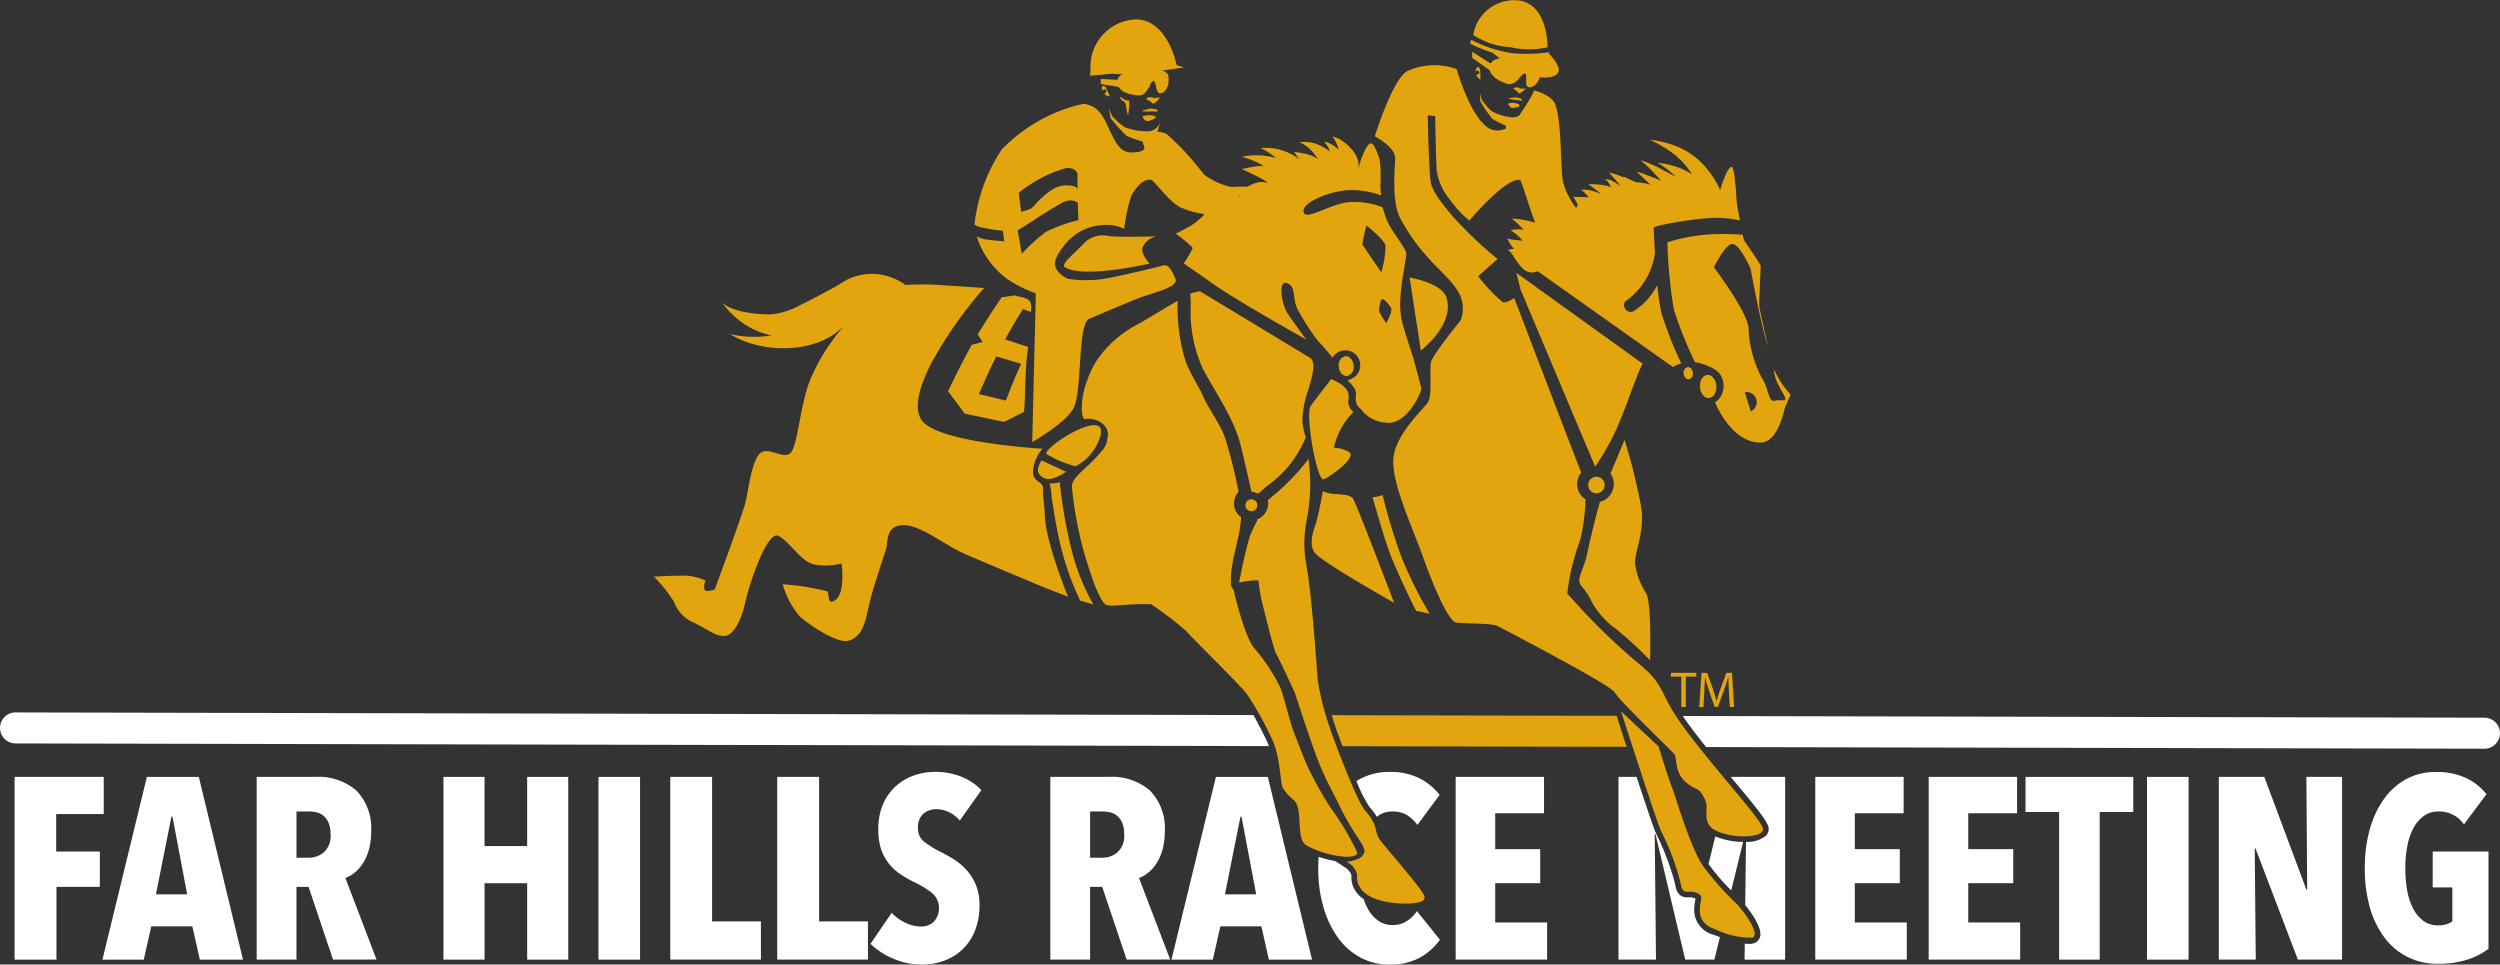
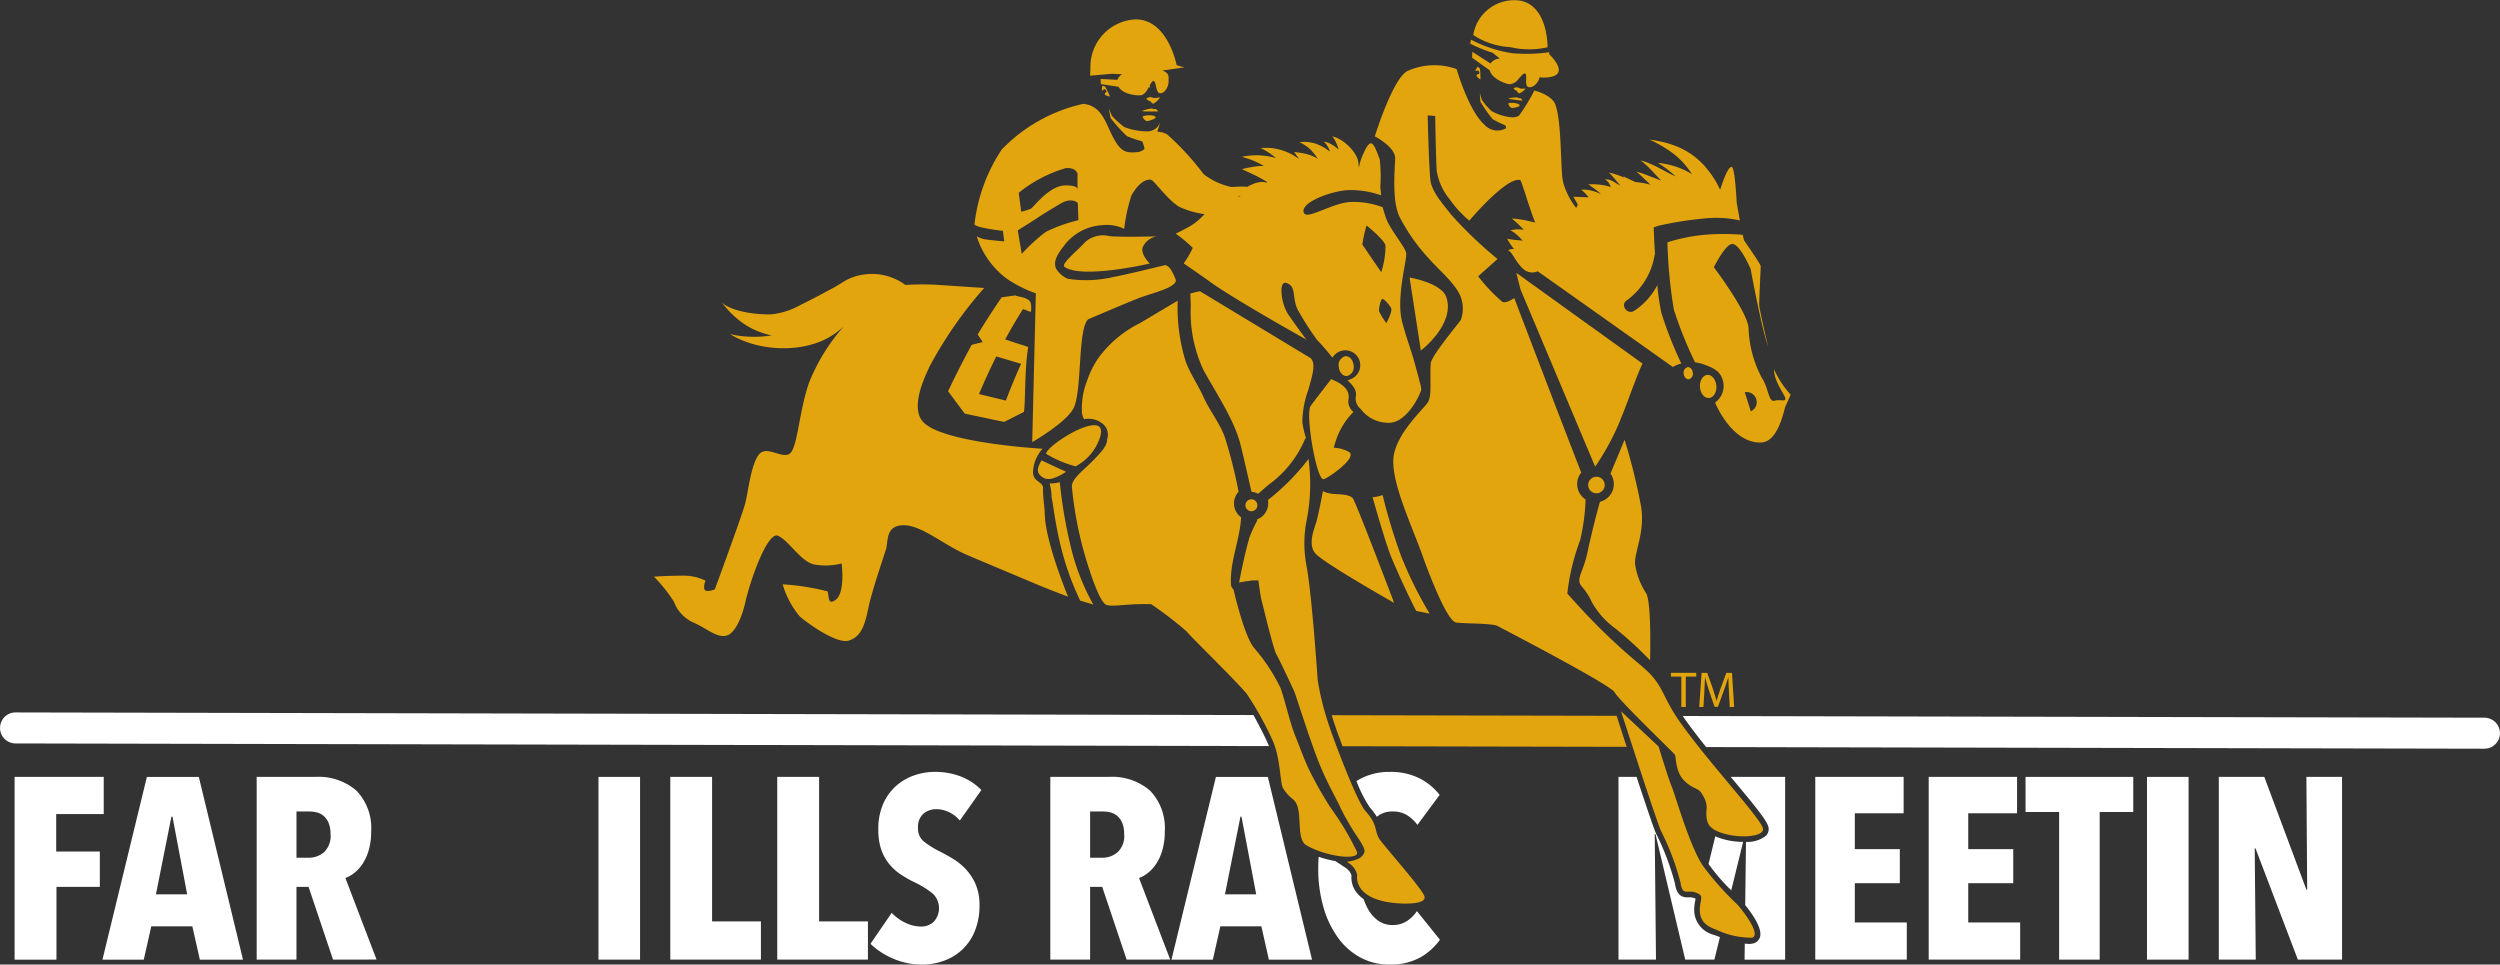
<svg xmlns="http://www.w3.org/2000/svg" id="FH_logo_horiz" width="200" height="77.163" viewBox="0 0 200 77.163">
  <rect x="0" y="0" width="200" height="77.163" fill="#333333" stroke="none" />
  <defs>
    <clipPath id="clip-path">
      <rect id="Rectangle_16" data-name="Rectangle 16" width="200" height="77.163" fill="none" />
    </clipPath>
  </defs>
  <g id="horse" clip-path="url(#clip-path)">
    <g id="Group_15" data-name="Group 15" transform="translate(52.31 0)">
      <path id="Path_23" data-name="Path 23" d="M312.775,155.946l-22.788-.048c.043.142.086.287.132.437.1.337.382,1.12.732,2.045l22.728.048c-.359-1.1-.657-2.026-.8-2.482" transform="translate(-235.758 -98.681)" fill="#e3a50d" />
      <path id="Path_24" data-name="Path 24" d="M292.7,78.393c-.03-.439-.321-.776-.65-.753a.718.718,0,0,0-.539.835c.031.439.322.775.65.753a.718.718,0,0,0,.539-.835" transform="translate(-236.721 -49.144)" fill="#e3a50d" />
      <path id="Path_25" data-name="Path 25" d="M173.517,76.816c.032-.607-.941-.466-.787-1.536a3,3,0,0,1,.742-1.641s-8.161-.456-9.6-2.2c-1.021-1.237.317-3.807.555-4.361a32.7,32.7,0,0,1,4.377-6.3s-2.738-.187-3.879-.259a21.438,21.438,0,0,0-2.421.018,4.508,4.508,0,0,0-4.648-.432c-.368.2-.686.422-1,.595-.918.5-1.841.995-2.781,1.453a5.915,5.915,0,0,1-2.312.734c-.911.033-3.14-.145-3.974-.985.174.218.35.43.531.64a7.242,7.242,0,0,0,1.247,1.092,6.214,6.214,0,0,0,2.24.938c-.2.031-.4.057-.594.074a8.786,8.786,0,0,1-1.927-.032c-.5-.069-.819-.156-.819-.153a6.869,6.869,0,0,0,.747.4,8.214,8.214,0,0,0,1.959.6,9.058,9.058,0,0,0,2.482.09,7.485,7.485,0,0,0,2.021-.48,6.039,6.039,0,0,0,1.828-1.161h.015a15.391,15.391,0,0,0-2.717,4.425c-.822,2.326-.918,5.283-1.569,5.706s-1.837-.722-2.461.076-.842,2.954-1.08,3.879-2.437,6.9-2.437,6.9-.737.279-.834-.017a1.084,1.084,0,0,1,.1-.687,4.094,4.094,0,0,0-1.92-.4c-1.211.008-2.215.078-2.215.078a12.247,12.247,0,0,1,1.6,2.006,2.952,2.952,0,0,0,1.634,1.7c1.016.458,1.666,1.093,2.419,1.04s1.347-1.3,1.694-2.841,1.73-5.565,2.59-5.172,1.81,2.067,2.887,2.295a5.308,5.308,0,0,0,2.19-.078s.313,2.322-.478,2.907-.43-.726-.731-.7a19.213,19.213,0,0,0-3.507-.542,7.065,7.065,0,0,0,1.379,2.582c.645.559,2.955,2.213,3.919,1.918s1.276-1.223,1.558-2.605,1.228-4.093,1.413-4.711-.058-1.887,1.379-1.913,3.218,1.572,5.088,2.371c2.32.991,4.6,1.937,5.526,2.332,1.019.433,2.569,1.012,2.569,1.012s-1.817-4.372-1.863-6.6c-.012-.607-.168-1.453-.135-2.06" transform="translate(-142.381 -37.739)" fill="#e3a50d" />
      <path id="Path_26" data-name="Path 26" d="M239.16,8.569c.239.019.505.032.8.034a.821.821,0,0,0-.385.454l-1.345-.07.022.412,1.406.212c.365.633,1.513.712,1.772.684.313-.034.515-.384.676-.689l.09.121s-.014-.094-.039-.218c.107-.2.2-.362.3-.358.253.009.153,1,.55.983s.671-.562.66-.98c-.008-.317.1-.643-.51-.835l1.8-.265a3.661,3.661,0,0,1-.647-.175c-.022-.113-.732-3.642-3.257-3.658a3.789,3.789,0,0,0-3.635,3.96l0,0c-.015.177-.025.358-.025.546Z" transform="translate(-202.49 -2.67)" fill="#e3a50d" />
      <path id="Path_27" data-name="Path 27" d="M239.109,51.415s-3.159.073-3.827-.026a2.125,2.125,0,0,0-1.948.511c-.475.547-1.934,1.722-1.632,1.944,1.376,1.009,6.823-.257,6.823-.257s-.851-.851-.508-1.4a1.49,1.49,0,0,1,1.092-.775" transform="translate(-198.861 -32.503)" fill="#e3a50d" />
      <path id="Path_28" data-name="Path 28" d="M230.172,95.962a4.032,4.032,0,0,0,1.971-2.4c.1-.415.219-1.155-1.082-.788-1.266.357-3.286,1.771-3.248,2.194a8.873,8.873,0,0,0,2.359,1" transform="translate(-196.426 -58.659)" fill="#e3a50d" />
      <path id="Path_29" data-name="Path 29" d="M229.36,105.106a3.108,3.108,0,0,1-.815.1,4.225,4.225,0,0,1,.161,1.1c.126.572.262,1.955.712,3.838a22.524,22.524,0,0,0,1.574,4.435l1.052.313a17.892,17.892,0,0,1-1.835-4.76,38.124,38.124,0,0,1-.848-5.029" transform="translate(-196.889 -66.53)" fill="#e3a50d" />
      <path id="Path_30" data-name="Path 30" d="M256.228,109.659a22.4,22.4,0,0,0-2.146-3.595,30.682,30.682,0,0,1-1.6-2.806c-.441-.873-.73-1.727-1.241-3-.41-1.024-.779-2.738-1.144-3.741a14.4,14.4,0,0,0-2.14-3.232c-.808-1.045-1.621-4.65-1.621-4.65a.589.589,0,0,1-.205-.441c-.089-1.833.724-3.54.811-5.335a1.364,1.364,0,0,1-.2-2.036,37.948,37.948,0,0,0-1.111-4.4c-.384-1.069-1.214-2.112-1.68-3.15-.43-.958-1.047-1.852-1.427-2.83a14.54,14.54,0,0,1-.653-4.912l-3.011,1.791a9.148,9.148,0,0,0-3.335,2.8,7.022,7.022,0,0,0-.882,1.759,6.03,6.03,0,0,0-.431,2.6,1.258,1.258,0,0,0,.172.53,1.8,1.8,0,0,1,1.6.472,1.122,1.122,0,0,1,.236,1.154c0,.5-.379.909-1.085,1.65s-1.774,1.481-1.728,2.139a30.114,30.114,0,0,0,.906,5c.544,1.946,1.33,4.258,1.857,4.442s1.587-.115,3.581-.053a29.593,29.593,0,0,1,2.818,2.163c.324.418,4.193,4.19,4.84,5.027a26.334,26.334,0,0,1,2.107,3.821c.583,1.415.553,3.343.775,3.694.661,1.056,1.007.737,1.219,1.679s-.038,2.5.643,2.893c1.58.924,4.194,1.228,4.073.574" transform="translate(-199.965 -41.478)" fill="#e3a50d" />
      <path id="Path_31" data-name="Path 31" d="M268.833,68.846l-8.861-5.356-.042,0-.042.008c-.009,0-.195.038-.465.109l-.23.06.011.235c.011.251.018.5.026.751a10.9,10.9,0,0,0,1.011,5.123c1.051,1.92,2.446,3.963,2.951,5.918.24.93.852,3.647.852,3.647l.047.181.18.036a.963.963,0,0,1,.192.057l.17.067.137-.121c.223-.2.451-.4.679-.591a8.622,8.622,0,0,0,2.877-3.565.333.333,0,0,1,.042-.085l.073-.115-.041-.13a6.738,6.738,0,0,1-.245-1.147,7.876,7.876,0,0,1,.475-2.547c.356-1.23.612-2.121.2-2.53" transform="translate(-216.278 -40.185)" fill="#e3a50d" />
      <path id="Path_32" data-name="Path 32" d="M281.137,130.585c-.569-.769-.126-1.177-1.215-2.387-.722-.8-2.706-6.149-2.991-7.085a21.059,21.059,0,0,1-.826-3.4c-.056-.8-.456-6.507-.834-8.76-.04-.24-.078-.458-.111-.658a9.522,9.522,0,0,1,.054-3.306,14.842,14.842,0,0,0,.185-4.717c-.006-.079-.014-.157-.023-.231a18.3,18.3,0,0,1-3.255,3.29,1.49,1.49,0,0,1,.023.17,1.367,1.367,0,0,1-.874,1.371c0,.04-.008.08-.012.12a12.36,12.36,0,0,0-.59,1.271c-.441,1.473-.847,3.659-.847,3.659l.662-.11a.08.08,0,0,1,0,.021,1.951,1.951,0,0,1,.577-.072c.084,0,.184,0,.3-.01.04.292.171,1.282.254,1.588.1.361.937,3.9,1.185,4.326s1.377,2.844,1.466,3.058,1.13,3.522,1.848,5.383,1.549,3.2,1.814,3.842a21.237,21.237,0,0,0,1.4,2.4c.2.3.561.864.526,1.094a.84.84,0,0,1-.537.6,3.069,3.069,0,0,1-.876.229c.1.067.2.131.274.187a1.484,1.484,0,0,1,.553.888s-.4,1.947,3.168,2.239c.722.059,2.457.092,2.2-.588-.239-.632-2.924-3.651-3.494-4.419" transform="translate(-223.001 -63.327)" fill="#e3a50d" />
      <path id="Path_33" data-name="Path 33" d="M271.629,108.833a.478.478,0,1,0,.512.444.479.479,0,0,0-.512-.444" transform="translate(-223.862 -68.889)" fill="#e3a50d" />
      <path id="Path_34" data-name="Path 34" d="M286.3,90.612c.392-.142,2.628-1.7,1.964-2.147a2.783,2.783,0,0,0-1.23-.346,2.921,2.921,0,0,1,.089-.3,5.853,5.853,0,0,1,1.489-2.563,1.05,1.05,0,0,1-.4-1.006c.16-.853-.663-1.319-1.366-1.607l-.023-.012c-.287.395-1.243,1.594-1.629,2.139-.444.626.385,5.368.906,5.818a.155.155,0,0,0,.2.025" transform="translate(-232.644 -52.303)" fill="#e3a50d" />
      <path id="Path_35" data-name="Path 35" d="M226.3,101.654c.327.254.792.374,1.956-.385l-1.969-.912c-.361.625-.417.959.012,1.3" transform="translate(-195.278 -63.524)" fill="#e3a50d" />
      <path id="Path_36" data-name="Path 36" d="M326.742,3.778s.063-3.241-2.127-3.715A3.311,3.311,0,0,0,320.8,2.8a5.955,5.955,0,0,0,2.959.971,6.606,6.606,0,0,0,2.985.01" transform="translate(-255.249 0)" fill="#e3a50d" />
      <path id="Path_37" data-name="Path 37" d="M371.475,82.6c-.036-.511-.359-.905-.722-.88s-.629.462-.594.972.36.906.723.881.629-.461.593-.973" transform="translate(-286.474 -51.729)" fill="#e3a50d" />
      <path id="Path_38" data-name="Path 38" d="M367.348,80.481c-.019-.268-.2-.475-.4-.461a.442.442,0,0,0-.332.513c.019.27.2.476.4.462a.442.442,0,0,0,.332-.513" transform="translate(-284.232 -50.651)" fill="#e3a50d" />
      <path id="Path_39" data-name="Path 39" d="M339.668,68.194c.578-1.506.619-1.454.619-1.454l-10.109-7.268.342,1.345,5.967,14.162a20.167,20.167,0,0,0,1.828-3.288c.693-1.665.859-2.218,1.352-3.5" transform="translate(-261.184 -37.645)" fill="#e3a50d" />
      <path id="Path_40" data-name="Path 40" d="M320.8,62.29a47.759,47.759,0,0,1-4.179-3.858c-.5-.5-1.854-2.009-1.854-2.009a17.4,17.4,0,0,1,1.026-4.262,16.375,16.375,0,0,0,.436-3.264,1.462,1.462,0,0,1-.347-2.151c-1.178-3.005-5.362-13.966-5.362-13.966s-.635.465-.953.308a14.18,14.18,0,0,1-1.916-2.023c0-.03.007-.047.007-.047l1.526-1.359a32.819,32.819,0,0,1-3.726-3.571c-.584-.755-1.566-1.831-1.648-2.777-.143-1.621-.211-5.144-.211-5.144l.6.05s.044,2.981.119,4.385a4.8,4.8,0,0,0,1.053,2.3,8.68,8.68,0,0,0,1.556,1.687s2.973-3.53,4.071-3.246c.106.027.719,2.21,1.2,3.4-.164-.039-.331-.079-.495-.116a8.394,8.394,0,0,0-.963-.173c-.252-.028-.408-.027-.409-.029s.123.1.306.262.4.383.648.632a2.865,2.865,0,0,0-.71-.02,2.777,2.777,0,0,0-.355.06s.121.067.293.188a3.68,3.68,0,0,1,.572.525c.042.04.083.081.124.123-.1-.014-.2-.023-.3-.033a9.517,9.517,0,0,1-.95-.123,2.59,2.59,0,0,0,.143.259,5.523,5.523,0,0,0,.4.562,1.329,1.329,0,0,0-.2.01.658.658,0,0,0-.273.091.594.594,0,0,1,.2.154,3.972,3.972,0,0,1,.326.479c.032.05.066.1.106.156s.068.1.1.148c.069.1.154.2.229.294a1.97,1.97,0,0,0,.412.385,1.056,1.056,0,0,0,.668.152,1.018,1.018,0,0,0,.328-.091l10.811,7.659a2.576,2.576,0,0,1,.681-.277A30.221,30.221,0,0,1,322.3,33.99a17.275,17.275,0,0,1-.33-2.248,5.479,5.479,0,0,1-1.857,2.066c-.565.348-1.146-.5-.58-.847a5.593,5.593,0,0,0,2.211-3.571.536.536,0,0,1,.037-.121c-.058-.96-.087-1.688-.09-1.763l-.014-.374.35-.128a28.9,28.9,0,0,1,3.72-.591,8.8,8.8,0,0,1,2.826.161c-.134-.728-.255-1.425-.255-1.425s-.134-2.841-.4-2.862c-.329-.027-.809,1.476-.89,1.726-.008.025-.023.064-.04.11l-.024-.055a6.632,6.632,0,0,0-.573-1.022c-.113-.17-.256-.36-.424-.57a5.73,5.73,0,0,0-.645-.69,5.961,5.961,0,0,0-1.716-1.1,8.062,8.062,0,0,0-1.59-.471c-.416-.079-.676-.11-.676-.113s.24.112.608.306a8.934,8.934,0,0,1,1.33.843,6.254,6.254,0,0,1,1.227,1.278c.086.118.166.236.24.35a5.766,5.766,0,0,0-1.183-.572,6.815,6.815,0,0,0-1.552-.34,9.081,9.081,0,0,1,1.225.906c.068.06.135.123.2.186l-.138-.068c-.105-.05-.215-.1-.323-.159-.22-.112-.443-.233-.661-.348a10.3,10.3,0,0,0-1.173-.552,4.593,4.593,0,0,0-.519-.164s.171.121.413.337.549.538.88.9c.117.125.24.254.366.384-.152-.059-.3-.118-.447-.177a.374.374,0,0,1-.047-.021l-.045-.018-.074-.024-.144-.053-.278-.105c-.179-.069-.345-.132-.486-.181a4.508,4.508,0,0,0-.464-.134s.147.111.36.31l.368.353.221.209.119.109.065.055.008.006c-.105-.03-.211-.057-.313-.08a6.814,6.814,0,0,0-.909-.135l-.974-.46.064.1,0,0a6.584,6.584,0,0,0-1.209-.405,11.609,11.609,0,0,1,.8.919c.041.054.081.109.121.164-.052-.039-.1-.077-.158-.113l-.368-.226a1.433,1.433,0,0,0-.358-.161.8.8,0,0,0-.348-.022.831.831,0,0,1,.243.2,1.152,1.152,0,0,1,.161.273l.064.137a3.854,3.854,0,0,0-.661-.166,5.141,5.141,0,0,0-1.153-.052,8.087,8.087,0,0,1,.886.649c.048.04.095.082.141.124a4,4,0,0,0-.59-.229,3.078,3.078,0,0,0-.7-.122,1.568,1.568,0,0,0-.294.011,1.974,1.974,0,0,1,.216.179,3.791,3.791,0,0,1,.375.421l-1.228-.046s.19.294.361.631a2.4,2.4,0,0,1-.13.265,6,6,0,0,1-1.033-2.014c-.248-.951-.086-4.684-.624-6.244-.3-.876-2.052-1.249-1.707-1.105a14.09,14.09,0,0,1-1.216,1.987,1.076,1.076,0,0,1-.593.124,4.141,4.141,0,0,1-1.6-.5,5.545,5.545,0,0,1-.774-.9,5.279,5.279,0,0,1-.161-.584l.04.715a10.981,10.981,0,0,0,.989,1.418,8.372,8.372,0,0,0,1.026.5.86.86,0,0,1,.048.227,1.4,1.4,0,0,1-1.758-.311c-1.258-1.137-2.2-4.421-2.2-4.421a5.215,5.215,0,0,0-3.973.172c-1.178.691-2.572,5.21-2.572,5.21s1.662.849,1.629,1.781-.258,3.323.323,4.6a14.914,14.914,0,0,0,2.5,3.528c.7.811,2.195,2.017,2.484,3.133a2.612,2.612,0,0,1-.059,1.652c-.336.466-2.373,2.9-2.405,3.475-.076,1.321.107,2.564-.223,3.1s-2.686,2.613-2.769,4.6,1.473,5.263,2.294,7.556,2.07,5.367,2.738,5.466c.617.094,2.352.046,3.206.229,2.179,1.135,9.183,4.816,9.468,5.355.341.636,4.64,4.76,4.8,4.969s.011,1.379.8,2.131,1.123.464,1.468,1.175a1.72,1.72,0,0,1,.276,1.181c-.029.736.044,1.235.726,1.587,1.355.7,3.853.615,3.8-.115s-4.492-5.448-6.731-8.679c-1.4-2.018-1.225-2.87-2.9-4.275" transform="translate(-241.692 -8.938)" fill="#e3a50d" />
      <path id="Path_41" data-name="Path 41" d="M344.062,107.573a4.919,4.919,0,0,1,.825,1.265,6.535,6.535,0,0,0,1.916,2.144,29.668,29.668,0,0,1,2.75,2.527s.128-4.492-.3-5.343a5.766,5.766,0,0,1-.9-2.362c-.067-.952.782-2.48.494-4.518a46.946,46.946,0,0,0-1.335-5.419s-.632,1.517-1.125,2.7a1.464,1.464,0,0,1-.847,2.26c-.337,1.175-.762,2.931-1,4.062-.33,1.567-.953,2.124-.475,2.679" transform="translate(-269.856 -60.683)" fill="#e3a50d" />
      <path id="Path_42" data-name="Path 42" d="M345.829,104.616a.661.661,0,1,0,.615-.7.662.662,0,0,0-.615.7" transform="translate(-271.083 -65.774)" fill="#e3a50d" />
      <path id="Path_43" data-name="Path 43" d="M359.552,167.428c-1.063-1.543-2.221-5.66-2.5-6.327-.3-.724-1.06-3.237-1.06-3.237l-3.005-2.819s2.863,8.892,3.208,9.6a20.186,20.186,0,0,1,1.544,4.086c.171,1.123.534.576,1.212.811.81.283.273.548.345,1.572s1.012,1.282,1.349,1.419a6.4,6.4,0,0,0,2.858.62c.644-.3-.651-2.02-1.207-2.644a23.706,23.706,0,0,1-2.746-3.086" transform="translate(-275.613 -98.141)" fill="#e3a50d" />
      <path id="Path_44" data-name="Path 44" d="M309.872,62.048c-.393-1.135-2.933-1.558-2.933-1.558l.9,5.843s2.789-2.109,2.036-4.286" transform="translate(-246.482 -38.289)" fill="#e3a50d" />
      <path id="Path_45" data-name="Path 45" d="M292.214,116.005s-3.069-8.09-3.307-8.368-.832-.308-1.424-.341a2.643,2.643,0,0,1-.972-.225s-.266,1.507-.514,2.433c-.114.431-.736,1.77-.094,2.534s6.31,3.967,6.31,3.967" transform="translate(-232.993 -67.774)" fill="#e3a50d" />
      <path id="Path_46" data-name="Path 46" d="M322.5,10.153a1.013,1.013,0,0,0-.745.4L320.3,9.616l-.013.478,1.408,1.005c.186.713,1.293,1.076,1.553,1.114a.919.919,0,0,0,.716-.384l0,.008v-.012c.233-.244.424-.506.553-.469.244.071-.1,1.009.29,1.087s.789-.378.882-.787A2.573,2.573,0,0,0,326.7,11.6c1.141-.312.094-1.456-.245-1.792l-.007-.154a12.808,12.808,0,0,1-3,.072,10.475,10.475,0,0,1-3.251-1.079l-.062.32a11.582,11.582,0,0,0,1.792.729c.125.106.323.268.577.455" transform="translate(-254.827 -5.475)" fill="#e3a50d" />
      <path id="Path_47" data-name="Path 47" d="M371.617,61.874c-.033.933.931,2.092.9,2.338s-.389.019-.873.15-.46-1.008-1.01-1.833a9.105,9.105,0,0,1-1.063-3.991c-.092-1.316-2.776-4.855-2.776-4.855s.866-1.75,1.423-1.86c.615-.123,1.52,2,1.52,2s.846,4.616,1.395,6.2c-.338-1.414-.694-3.077-.707-3.264-.02-.292.123-3.053.116-3.17-.013-.177-1.2-1.849-1.314-2.037a2.806,2.806,0,0,1-.121-.465,18.21,18.21,0,0,0-3.07,0,14.329,14.329,0,0,0-2.957.6,38.4,38.4,0,0,0,.519,5.4,32.381,32.381,0,0,0,1.691,4.2,2.944,2.944,0,0,1,.608.137c.954.326,1.35.607,1.549,1.117a1.618,1.618,0,0,1-.555,1.961s1.308,3.279,3.685,3.2c1.419-.047,1.852-2.736,1.94-2.89s.419-.941.419-.941a7.422,7.422,0,0,1-1.318-2.015m-1.866,3.353-.481-1.53a.808.808,0,0,1,.481,1.53" transform="translate(-281.997 -32.302)" fill="#e3a50d" />
      <path id="Path_48" data-name="Path 48" d="M299.685,107.906a3.123,3.123,0,0,1-.8.177s1,3.6,1.509,4.826c.993,2.378,1.977,4.27,1.977,4.27l1.076.214a32.155,32.155,0,0,1-2.269-4.57,45.794,45.794,0,0,1-1.493-4.917" transform="translate(-241.386 -68.303)" fill="#e3a50d" />
      <path id="Path_49" data-name="Path 49" d="M252.6,21.2h0l.024,0Z" transform="translate(-212.105 -13.415)" fill="#e3a50d" />
      <path id="Path_50" data-name="Path 50" d="M250.694,21.179a2.287,2.287,0,0,1-.438.051l-.288-.077s-.39.067-.312.171a.79.79,0,0,0,.32.173s.12.221.255.174a1.439,1.439,0,0,0,.5-.5l-.037.007" transform="translate(-210.238 -13.39)" fill="#e3a50d" />
      <path id="Path_51" data-name="Path 51" d="M249.8,23.68c-.108-.042-.154.012-.154.012a.643.643,0,0,1-.141-.063,2.924,2.924,0,0,0-.79.189c-.035.067.434.043.691.052s.583-.01.583-.01a.464.464,0,0,0-.19-.18" transform="translate(-209.646 -14.952)" fill="#e3a50d" />
      <path id="Path_52" data-name="Path 52" d="M248.795,25.25c.033.1.216.355.391.334s.686-.2.659-.3-.12-.141-.437-.167c-.162-.016-.647.036-.612.135" transform="translate(-209.698 -15.896)" fill="#e3a50d" />
-       <path id="Path_53" data-name="Path 53" d="M244.266,21.389c-.143-.094-.35-.237-.38-.188-.066.108.324.35.348.372a.722.722,0,0,1,.124.244,3.984,3.984,0,0,0,.162.832,6.307,6.307,0,0,0,.1-1.159c-.021-.062-.208-.007-.351-.1" transform="translate(-206.589 -13.414)" fill="#e3a50d" />
      <path id="Path_54" data-name="Path 54" d="M240.2,19.449a.849.849,0,0,0,.373.125,6.333,6.333,0,0,0-.373-.771c-.057-.029-.231-.126-.245-.027s-.053.348,0,.329.1-.113.182-.109.153.122.17.178-.256.165-.109.273" transform="translate(-204.088 -11.858)" fill="#e3a50d" />
      <path id="Path_55" data-name="Path 55" d="M330.567,19.128h-.03a1.969,1.969,0,0,1-.391,0l-.242-.1s-.347.016-.291.114a.709.709,0,0,0,.26.188s.08.206.2.179a1.277,1.277,0,0,0,.492-.381" transform="translate(-260.821 -12.044)" fill="#e3a50d" />
      <path id="Path_56" data-name="Path 56" d="M332.223,19.3h0Z" transform="translate(-262.477 -12.216)" fill="#e3a50d" />
      <path id="Path_57" data-name="Path 57" d="M329.466,21.291c-.089-.05-.136-.006-.136-.006a.5.5,0,0,1-.114-.07,2.562,2.562,0,0,0-.712.078c-.036.055.374.086.6.121s.511.057.511.057a.4.4,0,0,0-.147-.18" transform="translate(-260.123 -13.419)" fill="#e3a50d" />
      <path id="Path_58" data-name="Path 58" d="M328.431,22.5c.02.091.15.334.305.335s.62-.1.608-.192-.089-.137-.363-.2c-.139-.028-.568-.038-.55.052" transform="translate(-260.078 -14.197)" fill="#e3a50d" />
      <path id="Path_59" data-name="Path 59" d="M213.057,65.717a1.8,1.8,0,0,0-.008-.722c-.141-.414-.78-.471-1.127-.559a.308.308,0,0,1-.1-.048c-.324.044-.649.09-1.094.153-.641.933-1.279,1.916-1.92,2.971.158.246.24.367.4.612-.35.086-.527.131-.882.219-.637,1.172-1.264,2.4-1.889,3.711.529.718.8,1.077,1.337,1.794l3.137.662c.51-.229,1.21-.621,1.587-.788.129-.439.057-3.134.3-4.841.017-.122.03-.245.044-.368l-1.837-.6q.7-1.283,1.429-2.433l.623.237m-.777,4.147q-.635,1.4-1.216,2.94l-2.153-.52q.666-1.579,1.384-3.014c.81.243,1.207.363,1.985.595" transform="translate(-182.902 -40.757)" fill="#e3a50d" />
      <path id="Path_60" data-name="Path 60" d="M321.374,15.332a.852.852,0,0,0,.3.261,6.341,6.341,0,0,0-.043-.856c-.041-.048-.163-.206-.215-.121s-.186.3-.126.3.139-.064.211-.029.093.171.087.23-.3.053-.209.21" transform="translate(-255.548 -9.236)" fill="#e3a50d" />
      <path id="Path_61" data-name="Path 61" d="M214.482,32.787l.107.848s-1.285-.12-1.585-.174a2.4,2.4,0,0,1-.616-.232,6.728,6.728,0,0,0,2.409,3.39,10.008,10.008,0,0,0,2.32,1.17l-.289,11.9s2.885-1.637,3.367-2.842c.615-1.542.284-6.264,1.117-6.985,0,0,2.991-1.281,4-1.675,1.042-.406,3.248-.889,2.983-1.532s-.523-1.139-.888-1.113c0,0-3.085.76-4.125.949a9.561,9.561,0,0,1-3.6.135,2.046,2.046,0,0,1-.934-.791c-.214-.469-.077-.961.59-1.81a4.106,4.106,0,0,1,3.069-1.688,3.215,3.215,0,0,1,1.777.293,14,14,0,0,1,.576-2.657c.285-.52.9-1.388,1.592-1.264.21.038,1.35,1.652,2.245,2.16a6.893,6.893,0,0,0,2.014.581,4.942,4.942,0,0,1-1.157.965c-.78.436-1.148.6-1.148.6a10.547,10.547,0,0,1,1.365,1.139,8.053,8.053,0,0,1-.722,1.239s1.664,1.151,2.1,1.468c1.905,1.391,7.709,4.629,7.709,4.629-.293-.389-1.133-1.537-1.468-2.045-.546-.829-.788-2.7-.12-2.481.831.267.407,1.161.909,2.154a22.413,22.413,0,0,0,1.558,2.425c.412.4,1.142,1.306,1.212,1.39l0,0a1.194,1.194,0,1,1,1.4,1.742,1.018,1.018,0,0,1-.2.09,2.2,2.2,0,0,1,.471.5.989.989,0,0,1,.2.77,1.041,1.041,0,0,0,.384,1,2.737,2.737,0,0,0,2.1,1.106c1.394.143,2.459-1.8,2.729-2.579.069-.2-.105-.612-.185-1.012l-.446-1.622c-.291-.924-.643-1.941-.874-2.826-.519-1.965.4-4.989.316-5.539-.071-.469-1.268-1.86-1.6-2.757-.059-.156-.245-.768-.288-.907a6.471,6.471,0,0,0-2.679-.41c-1.487.14-3.378,1.442-3.618.857-.326-.788,2.046-1.711,3.5-1.813a7.141,7.141,0,0,1,2.682.418c-.011-.139-.037-.4-.065-.683a12.1,12.1,0,0,0-.052-2.213c-.137-.33-.431-1.283-.7-1.265s-.5.6-.7,1.046a4.224,4.224,0,0,0-.245.827l-.039-.007a1.771,1.771,0,0,0-.078-.59,2.277,2.277,0,0,0-.384-.687,3.832,3.832,0,0,0-.666-.658,2.93,2.93,0,0,0-.671-.393,1.492,1.492,0,0,0-.306-.091,1.732,1.732,0,0,1,.176.247,3.325,3.325,0,0,1,.277.629c.019.057.035.116.052.175-.038-.032-.073-.063-.111-.095a2.671,2.671,0,0,0-.726-.451,1.285,1.285,0,0,0-.342-.08,1.485,1.485,0,0,1,.22.244,2.506,2.506,0,0,1,.263.523c-.04-.021-.08-.043-.118-.066a3.77,3.77,0,0,0-1.008-.542,2.914,2.914,0,0,0-.929-.148,3.067,3.067,0,0,0-.377.018s.131.063.324.18a2.947,2.947,0,0,1,.642.51,4.524,4.524,0,0,1,.5.664,1.971,1.971,0,0,0-.392-.223,3.6,3.6,0,0,0-.679-.214c-.446-.094-.825-.127-.826-.129s.183.265.4.583a3.734,3.734,0,0,0-.639-.414,4.449,4.449,0,0,0-1.093-.4,4.071,4.071,0,0,0-1.342-.073,4.987,4.987,0,0,1,1.066.666c.051.04.1.083.15.126a5.8,5.8,0,0,0-1.164-.207,5.445,5.445,0,0,0-1.118.032,3.773,3.773,0,0,0-.455.083s.174.036.438.12a6.587,6.587,0,0,1,.968.4c.122.061.244.129.364.2a4.874,4.874,0,0,0-.718.051c-.576.082-1.036.213-1.038.209s.445.2.941.437c.247.119.5.25.717.374.139.078.256.151.355.21l-.039.06h0a1.151,1.151,0,0,0-.55-.042,2.24,2.24,0,0,0-.59.172,3.654,3.654,0,0,0-.392.2,5.82,5.82,0,0,0-.61-.016l-.694.029a5.527,5.527,0,0,1-2.2-1.028,21.552,21.552,0,0,0-2.933-3.191,1.817,1.817,0,0,0-.769-.2c.131-.425.254-.819.254-.842a1.094,1.094,0,0,1-1,.814,5.249,5.249,0,0,1-1.878-.338,6.2,6.2,0,0,1-1-.9,5.815,5.815,0,0,1-.265-.634l.147.8a12.456,12.456,0,0,0,1.314,1.456,9.583,9.583,0,0,0,1.227.417,3.424,3.424,0,0,1,.178.6.959.959,0,0,1-.542.253c-.991.117-1.388-.065-1.991-1.214s-.89-2.506-2.376-2.641a12.966,12.966,0,0,0-6.509,3.644,13.574,13.574,0,0,0-2.187,5.988c.068.281,2.262.527,2.262.527M245.549,39c.106.252-.391,1.169-.391,1.169a5.209,5.209,0,0,1-.586-.956c-.012-.172.1-.959.278-.971.13-.009.6.506.7.758m-1.983-6.631c.14.071,1.542,1.267,1.522,1.62a6.91,6.91,0,0,1-.34,2.11l-1.515-2.218a12.749,12.749,0,0,1,.332-1.512M233.4,29.992l.107.079c-.077-.023-.156-.045-.236-.066l.129-.014m-13.887-2.221c.855-.06.938.459.938.459v1.194a.186.186,0,0,1,0,.138l0-.138c-.049-.127-.258-.29-1.03-.266-1.236.038-2.5,1.745-2.68,1.852a4.455,4.455,0,0,1-.794.247l-.2-1.509a10.8,10.8,0,0,1,3.768-1.976m-2.248,3.965c.228-.159.913-.588,1.829-1.127s1.378-.049,1.378-.049l.048,1.377a12.41,12.41,0,0,0-2.6.931,13.741,13.741,0,0,0-1.93,1.765l-.324-1.881s1.369-.857,1.6-1.016" transform="translate(-186.56 -14.322)" fill="#e3a50d" />
      <path id="Path_62" data-name="Path 62" d="M364.68,146.959h-.833v-.3h2.027v.3h-.837v2.434h-.357Z" transform="translate(-282.483 -92.833)" fill="#e3a50d" />
      <path id="Path_63" data-name="Path 63" d="M372.378,148.192c-.02-.381-.045-.843-.045-1.18h-.008c-.1.317-.207.661-.345,1.039l-.483,1.326h-.268l-.447-1.3c-.13-.389-.235-.738-.312-1.063h-.008c-.008.341-.029.795-.053,1.209l-.073,1.172H370l.191-2.734h.451l.467,1.322c.114.337.2.638.276.921h.008c.073-.275.17-.575.292-.921l.488-1.322h.45l.171,2.734h-.349Z" transform="translate(-286.373 -92.833)" fill="#e3a50d" />
    </g>
    <g id="text" transform="translate(0 56.993)">
      <path id="Path_3" data-name="Path 3" d="M62,183.963l-1.957-5.822h-.968v5.822H55.893V169.345h4.681a4.634,4.634,0,0,1,3.3,1.1,4.31,4.31,0,0,1,1.175,3.293,5.2,5.2,0,0,1-.186,1.445,4.01,4.01,0,0,1-.484,1.094,3.071,3.071,0,0,1-.669.743,2.594,2.594,0,0,1-.721.413l2.493,6.524Zm-.2-10.034a2.272,2.272,0,0,0-.155-.909,1.5,1.5,0,0,0-.4-.557,1.341,1.341,0,0,0-.548-.279,2.513,2.513,0,0,0-.589-.072H59.076v3.7h.971a1.851,1.851,0,0,0,1.23-.444,1.777,1.777,0,0,0,.527-1.435" transform="translate(-35.358 -164.186)" fill="#fff" />
-       <path id="Path_4" data-name="Path 4" d="M103.261,183.963v-6.112h-3.41v6.112H96.564V169.345h3.286v5.534h3.41v-5.534h3.286v14.618Z" transform="translate(-61.087 -164.186)" fill="#fff" />
      <rect id="Rectangle_14" data-name="Rectangle 14" width="3.327" height="14.618" transform="translate(47.878 5.159)" fill="#fff" />
      <path id="Path_5" data-name="Path 5" d="M145.956,183.963V169.345H149.3v11.562h3.906v3.056Z" transform="translate(-92.333 -164.186)" fill="#fff" />
      <path id="Path_6" data-name="Path 6" d="M169.246,183.963V169.345h3.348v11.562H176.5v3.056Z" transform="translate(-107.066 -164.186)" fill="#fff" />
      <path id="Path_7" data-name="Path 7" d="M196.7,172.159a2.635,2.635,0,0,0-.868-.671,2.37,2.37,0,0,0-1.033-.237,1.574,1.574,0,0,0-1,.352,1.389,1.389,0,0,0-.444,1.158,1.316,1.316,0,0,0,.454,1.065,7.355,7.355,0,0,0,1.344.838q.5.248,1.05.589a4.808,4.808,0,0,1,1.009.838,4.228,4.228,0,0,1,.76,1.189,4.108,4.108,0,0,1,.3,1.645A5.378,5.378,0,0,1,197.9,181a4.2,4.2,0,0,1-1.009,1.489,4.247,4.247,0,0,1-1.465.89,5.034,5.034,0,0,1-1.719.3,5.728,5.728,0,0,1-2.408-.5,5.917,5.917,0,0,1-1.746-1.156l1.695-2.478a3.774,3.774,0,0,0,1.1.795,2.871,2.871,0,0,0,1.261.3,1.417,1.417,0,0,0,1.013-.392,1.611,1.611,0,0,0-.083-2.24,7.349,7.349,0,0,0-1.447-.9,9.305,9.305,0,0,1-1.126-.64,4.166,4.166,0,0,1-.93-.846,3.75,3.75,0,0,1-.63-1.156,4.831,4.831,0,0,1-.227-1.569,4.986,4.986,0,0,1,.4-2.1,4.117,4.117,0,0,1,1.054-1.435,4.34,4.34,0,0,1,1.447-.826,4.985,4.985,0,0,1,1.6-.268,5.632,5.632,0,0,1,2.15.389,4.528,4.528,0,0,1,1.592,1.066Z" transform="translate(-119.913 -163.51)" fill="#fff" />
      <path id="Path_8" data-name="Path 8" d="M234.814,183.963l-1.956-5.822h-.968v5.822h-3.183V169.345h4.681a4.633,4.633,0,0,1,3.3,1.1,4.31,4.31,0,0,1,1.175,3.293,5.2,5.2,0,0,1-.186,1.445,4.01,4.01,0,0,1-.484,1.094,3.07,3.07,0,0,1-.669.743,2.6,2.6,0,0,1-.721.413l2.493,6.524Zm-.2-10.034a2.266,2.266,0,0,0-.155-.909,1.5,1.5,0,0,0-.4-.557,1.344,1.344,0,0,0-.548-.279,2.513,2.513,0,0,0-.589-.072H231.89v3.7h.972a1.849,1.849,0,0,0,1.229-.444,1.776,1.776,0,0,0,.527-1.435" transform="translate(-144.682 -164.186)" fill="#fff" />
      <path id="Path_9" data-name="Path 9" d="M262.882,183.964l-.6-2.663H259l-.6,2.663H255.09l3.555-14.618H262.8l3.534,14.618Zm-2.191-11.438h-.083l-1.24,6.215h2.5Z" transform="translate(-161.372 -164.186)" fill="#fff" />
-       <path id="Path_10" data-name="Path 10" d="M316.971,183.963V169.345h7.069v2.911h-3.906v2.87h3.6v2.725h-3.6v3.138h4.154v2.973Z" transform="translate(-200.518 -164.186)" fill="#fff" />
      <path id="Path_11" data-name="Path 11" d="M395.279,183.963V169.345h7.069v2.911h-3.906v2.87h3.6v2.725h-3.6v3.138H402.6v2.973Z" transform="translate(-250.057 -164.186)" fill="#fff" />
      <path id="Path_12" data-name="Path 12" d="M419.975,183.963V169.345h7.069v2.911h-3.906v2.87h3.6v2.725h-3.6v3.138h4.154v2.973Z" transform="translate(-265.679 -164.186)" fill="#fff" />
      <path id="Path_13" data-name="Path 13" d="M447,172.153v11.81h-3.245v-11.81h-2.687v-2.808h8.618v2.808Z" transform="translate(-279.025 -164.186)" fill="#fff" />
      <rect id="Rectangle_15" data-name="Rectangle 15" width="3.327" height="14.618" transform="translate(171.759 5.159)" fill="#fff" />
      <path id="Path_14" data-name="Path 14" d="M489.473,183.963l-3.39-8.9h-.062l.083,8.9h-2.955V169.345h3.638l3.369,9.023h.062l-.062-9.023h2.852v14.618Z" transform="translate(-305.644 -164.186)" fill="#fff" />
-       <path id="Path_15" data-name="Path 15" d="M523.138,183.286a7.42,7.42,0,0,1-2.335.33,5.189,5.189,0,0,1-4.31-2.116,7.29,7.29,0,0,1-1.157-2.405,11.271,11.271,0,0,1-.4-3.118,11.388,11.388,0,0,1,.4-3.128,7.669,7.669,0,0,1,1.147-2.436,5.273,5.273,0,0,1,1.788-1.58,4.859,4.859,0,0,1,2.325-.558,5.5,5.5,0,0,1,2.49.506,4.467,4.467,0,0,1,1.581,1.27l-1.8,2.416a2.38,2.38,0,0,0-2.034-1.032,1.963,1.963,0,0,0-1.183.362,2.847,2.847,0,0,0-.83.981,5,5,0,0,0-.488,1.445,9.455,9.455,0,0,0-.155,1.755,10.15,10.15,0,0,0,.145,1.755,5,5,0,0,0,.468,1.445,2.9,2.9,0,0,0,.811.991,1.882,1.882,0,0,0,1.174.372,1.913,1.913,0,0,0,1.163-.31v-2.725h-1.571v-2.87h4.464v7.784a5.75,5.75,0,0,1-1.695.867" transform="translate(-325.751 -163.509)" fill="#fff" />
      <path id="Path_16" data-name="Path 16" d="M101.444,157.809c-.164-.4-.666-1.406-1.171-2.31l-99.029-.21h0a1.24,1.24,0,0,0,0,2.481l100.269.213c-.021-.058-.041-.117-.064-.173" transform="translate(0 -155.288)" fill="#fff" />
      <path id="Path_17" data-name="Path 17" d="M294.938,191.106a2.664,2.664,0,0,1-.785.785,2.039,2.039,0,0,1-1.157.33,1.948,1.948,0,0,1-1.157-.351,2.836,2.836,0,0,1-.837-.97,4.526,4.526,0,0,1-.321-.749,2.493,2.493,0,0,1-.576-.543,1.941,1.941,0,0,1-.4-1.362,1.15,1.15,0,0,0-.37-.531c-.067-.05-.155-.108-.249-.17l-.673-.441a8.67,8.67,0,0,1-1.335-.343c-.021.3-.032.6-.032.917a11.046,11.046,0,0,0,.413,3.107,7.832,7.832,0,0,0,1.158,2.437,5.378,5.378,0,0,0,1.788,1.59,4.785,4.785,0,0,0,2.325.568,4.864,4.864,0,0,0,2.48-.568,4.95,4.95,0,0,0,1.571-1.414Z" transform="translate(-181.586 -175.211)" fill="#fff" />
      <path id="Path_18" data-name="Path 18" d="M296.425,171.087a4.8,4.8,0,0,1,.582.777c.031-.025.061-.053.094-.077a1.907,1.907,0,0,1,1.147-.351,2.175,2.175,0,0,1,1.168.289,3.089,3.089,0,0,1,.837.784l1.777-2.4a4.816,4.816,0,0,0-1.581-1.311,5.135,5.135,0,0,0-2.449-.527,4.854,4.854,0,0,0-2.325.558c-.1.054-.2.112-.3.173a10.883,10.883,0,0,0,1.047,2.08" transform="translate(-186.859 -163.51)" fill="#fff" />
      <path id="Path_19" data-name="Path 19" d="M376.871,169.345l.173.208c2.092,2.507,2.827,3.428,2.861,3.914a.758.758,0,0,1-.213.583,2.382,2.382,0,0,1-1.6.493l-.063,5.056c.477.587,1.344,1.774,1.2,2.487a.738.738,0,0,1-.417.532,1.124,1.124,0,0,1-.479.088,2.885,2.885,0,0,1-.339-.023l-.016,1.281h3.245V169.345Z" transform="translate(-238.412 -164.186)" fill="#fff" />
      <path id="Path_20" data-name="Path 20" d="M372.576,182.306l-.538,2.209a15.816,15.816,0,0,0,1.815,2.111l.95-3.877a5.825,5.825,0,0,1-2.228-.443" transform="translate(-235.354 -172.39)" fill="#fff" />
      <path id="Path_170" data-name="Path 170" d="M6.509,172.319v2.994H10v2.829H6.53v5.822H3.181V169.345h7.13v2.973Z" transform="translate(-2.013 -164.186)" fill="#fff" />
      <path id="Path_171" data-name="Path 171" d="M30.1,183.964l-.6-2.663H26.214l-.6,2.663H22.308l3.555-14.618h4.154l3.534,14.618Zm-2.191-11.438h-.083l-1.24,6.215h2.5Z" transform="translate(-14.112 -164.186)" fill="#fff" />
      <path id="Path_177" data-name="Path 177" d="M430.563,156.2l-64.141-.136c.021.032.041.062.063.094.513.74,1.142,1.558,1.809,2.391l62.263.132h0a1.24,1.24,0,0,0,0-2.48" transform="translate(-231.802 -155.777)" fill="#fff" />
      <path id="Path_178" data-name="Path 178" d="M360.112,182.008l-.092-.035a2.068,2.068,0,0,1-1.537-1.77,3.418,3.418,0,0,1,.075-.963c.01-.051.022-.11.028-.155a1.181,1.181,0,0,0-.146-.06.847.847,0,0,0-.291-.043l-.108,0-.116,0c-.722,0-.9-.544-.994-1.131a20.689,20.689,0,0,0-1.5-3.958c-.169-.348-.863-2.412-1.568-4.551h-1.445v14.618h3l-.1-10.034h.062l2.377,10.034h2.335l.441-1.8c-.152-.055-.292-.108-.409-.156" transform="translate(-222.939 -164.186)" fill="#fff" />
    </g>
  </g>
</svg>